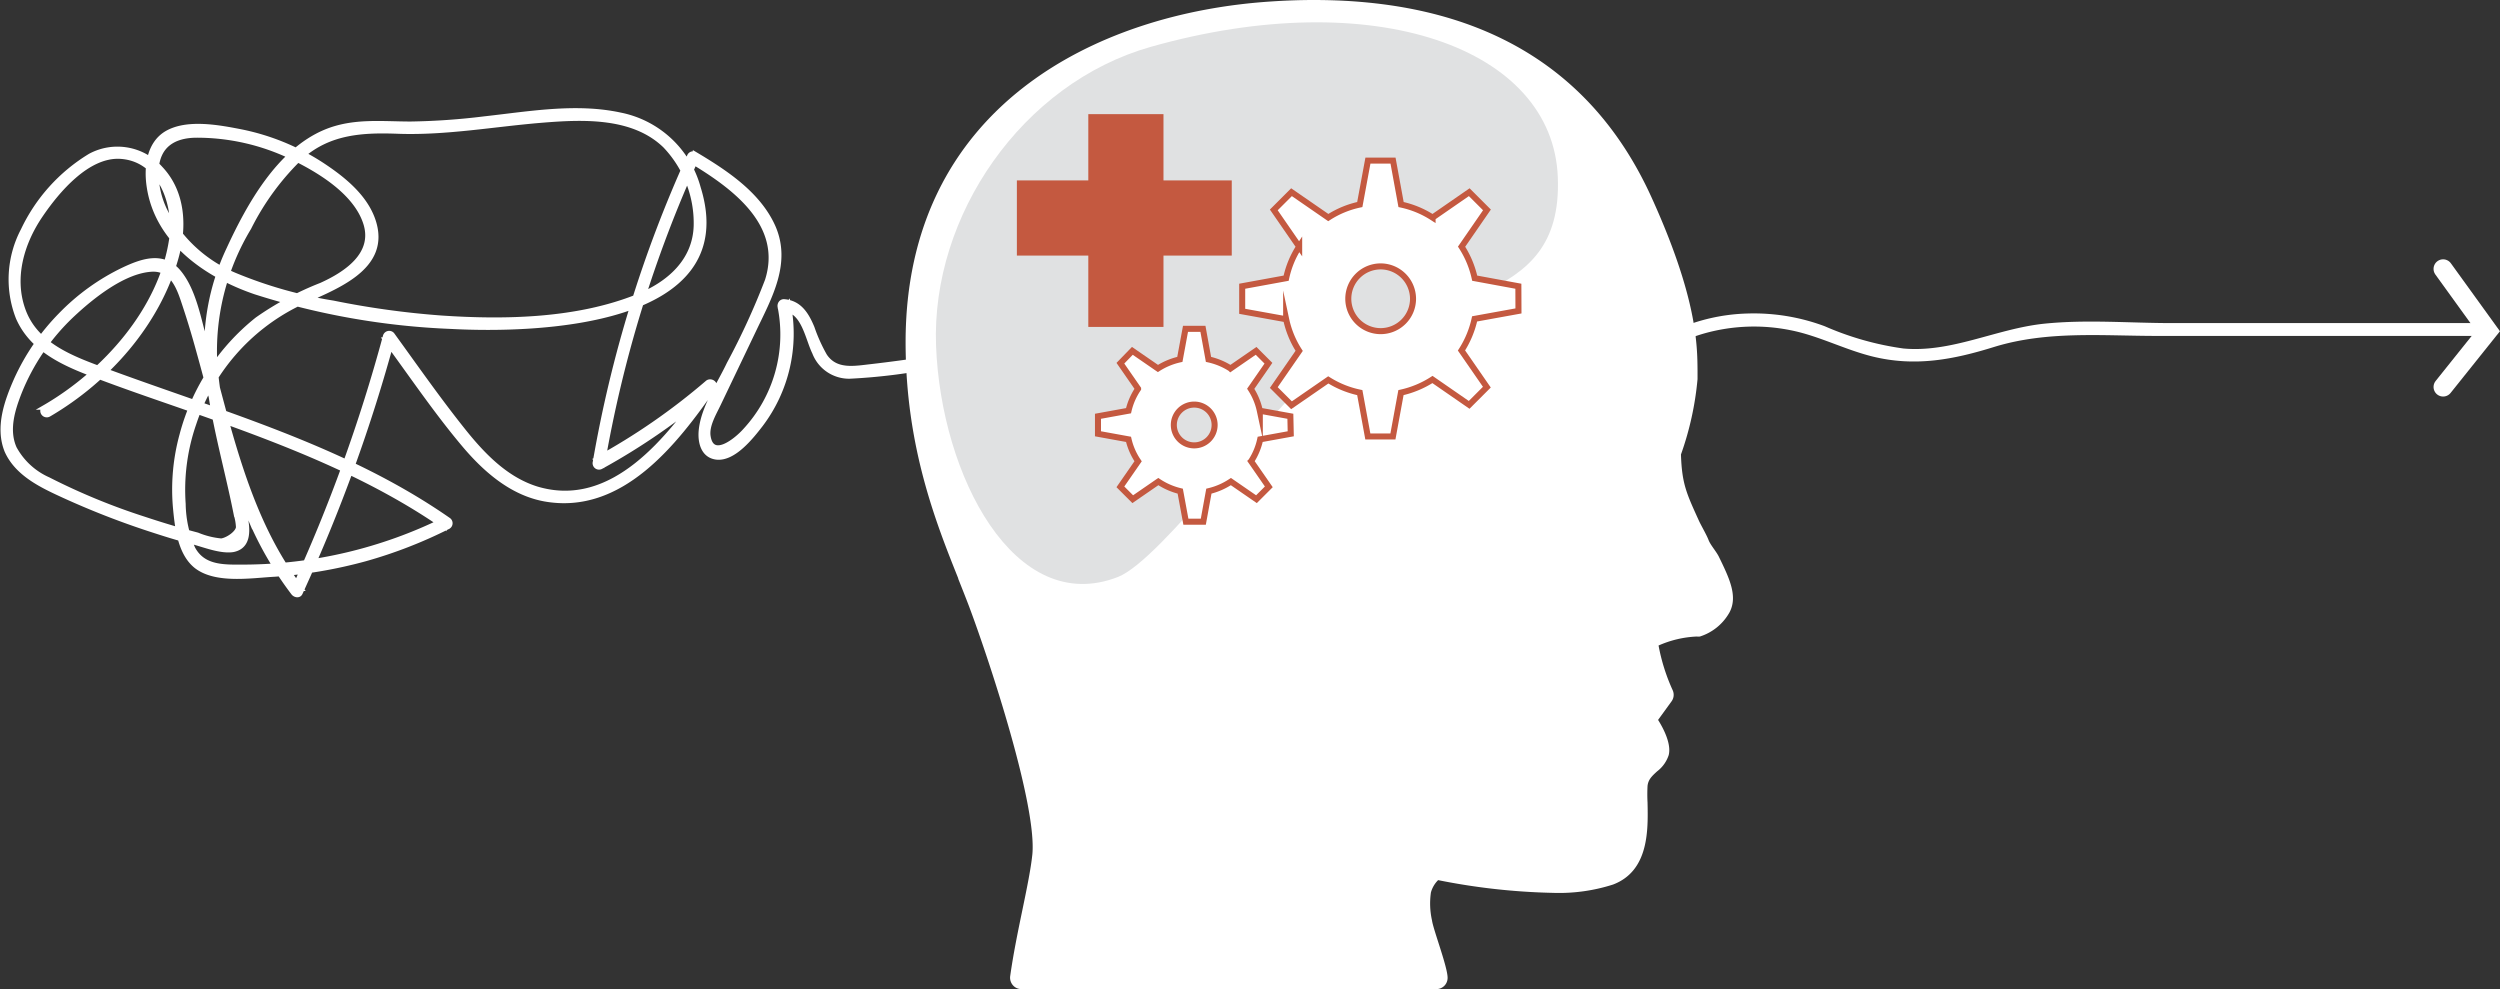
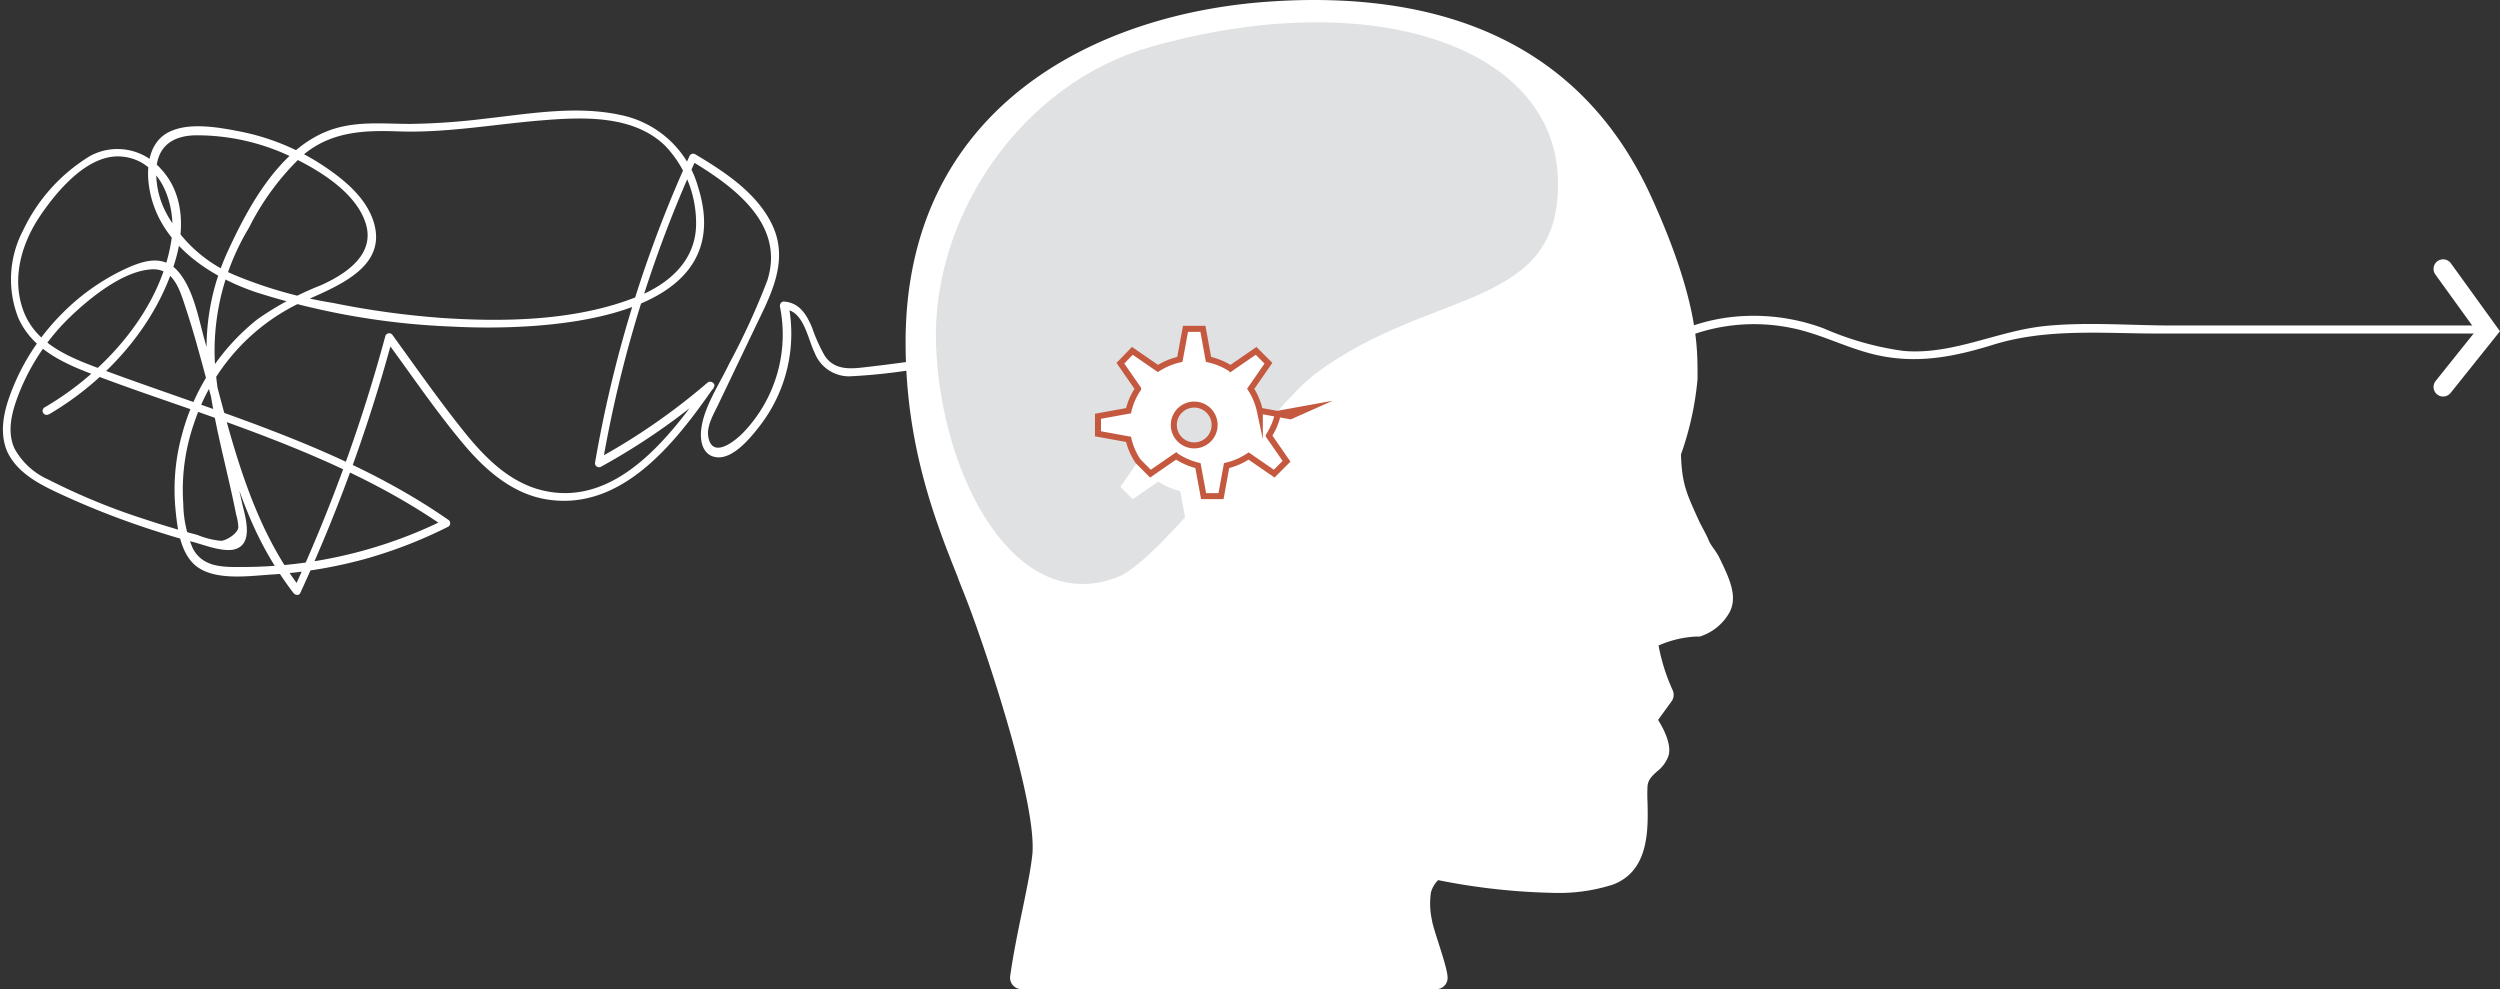
<svg xmlns="http://www.w3.org/2000/svg" id="Layer_1" data-name="Layer 1" viewBox="0 0 261.07 103.32">
  <rect x="0" y="0" width="261.07" height="103.32" fill="#333333" stroke="none" />
  <defs>
    <style>.cls-1{fill:#fff;}.cls-2,.cls-3,.cls-5{fill:none;}.cls-2,.cls-3{stroke:#fff;}.cls-2,.cls-5{stroke-miterlimit:10;}.cls-2{stroke-width:0.5px;}.cls-3{stroke-linecap:round;stroke-width:2px;}.cls-4{fill:#e0e1e2;}.cls-5{stroke:#c45940;stroke-width:0.63px;}.cls-6{fill:#c45940;}</style>
  </defs>
  <path class="cls-1" d="M5.11,43.27c6.09-3.56,11.35-9.45,13.28-16.34.9-3.19.76-6.82-1.63-9.34a6,6,0,0,0-7.34-1.31,18.16,18.16,0,0,0-7,7.76,11,11,0,0,0-.52,9.13c1.35,3.09,4.33,4.58,7.31,5.74,3.92,1.52,7.91,2.84,11.87,4.24C29.86,46.26,38.66,49.63,46.39,55v-.72a47.68,47.68,0,0,1-20.84,4.93c-2.05,0-4.3.15-5.41-1.93a12.18,12.18,0,0,1-1-4.66,21.13,21.13,0,0,1,1.11-8.38A21.38,21.38,0,0,1,31,31.79c3.58-1.69,9.85-3.65,7.91-8.94-.9-2.44-3.17-4.24-5.28-5.63a24.16,24.16,0,0,0-8.52-3.48c-2.26-.44-5.59-1.07-7.71.18-1.89,1.13-2.13,3.61-1.83,5.58.85,5.71,6,9.26,11.11,11A77.07,77.07,0,0,0,47.1,34.1c8.92.48,30.29-.18,25.82-14.5A10.59,10.59,0,0,0,64.76,12c-4.63-1-9.54-.11-14.18.4a70.62,70.62,0,0,1-7.69.54c-3,0-6-.38-8.92.84C29.12,15.82,26,21.45,23.9,26a24.12,24.12,0,0,0-2.24,12.43c.47,5.19,2,10.22,3,15.3a5.45,5.45,0,0,1,.23,1.33c-.05.61-1.12,1.33-1.78,1.42a8.57,8.57,0,0,1-2.5-.62c-1.87-.49-3.72-1.05-5.56-1.66a67.49,67.49,0,0,1-10-4.12A7.47,7.47,0,0,1,1.5,46.81c-.85-1.92-.18-4.05.55-5.9A22.71,22.71,0,0,1,7.42,33C9.53,31,13,28.19,16,28.12c2.14,0,2.77,2.15,3.33,3.84.5,1.51.95,3,1.38,4.57,1.65,5.88,3,11.89,5.38,17.53a36.24,36.24,0,0,0,4.55,7.86c.17.22.58.32.72,0A168.4,168.4,0,0,0,41,35.34l-.77.1c2.68,3.64,5.23,7.42,8.13,10.88,2.22,2.66,5,5.14,8.49,5.79,8,1.46,13.67-5.87,17.68-11.64.29-.41-.32-.8-.66-.5a67,67,0,0,1-11.58,8l.62.48a130,130,0,0,1,9.79-31.83l-.57.15c4.44,2.66,9.89,6.59,8,12.52a74.79,74.79,0,0,1-4,8.72c-1,2.11-2.66,4.52-2.91,6.89-.13,1.21.18,2.68,1.61,2.85,1.8.2,3.65-2.16,4.6-3.39a15.74,15.74,0,0,0,2.9-12.6l-.4.54c2,.15,2.41,3.05,3.13,4.51a3.86,3.86,0,0,0,3.65,2.49,60,60,0,0,0,9.13-1.15q5.13-.81,10.22-2c3.26-.74,6.47-1.74,9.74-2.43a14,14,0,0,1,10,1.34c4.52,2.38,8.37,5.47,13.78,4.73,3.2-.44,6.19-1.77,9.34-2.42a24.81,24.81,0,0,1,10.54.12c2.8.65,5.71,2,8.59,1a18.37,18.37,0,0,0,3.48-2,17.9,17.9,0,0,1,4.44-1.93,19.45,19.45,0,0,1,9.07-.32c2.94.58,5.6,2,8.5,2.73,4.43,1.11,8.41.34,12.7-1,5.59-1.7,11.33-1.14,17.08-1.14h34.32a.42.42,0,0,0,0-.84h-32.8c-4.43,0-8.93-.39-13.33.06-5,.52-9.66,3.06-14.78,2.59a31.38,31.38,0,0,1-8.27-2.34,20.93,20.93,0,0,0-8-1.31,19.37,19.37,0,0,0-7.41,1.7,33.27,33.27,0,0,0-3.47,2,7.7,7.7,0,0,1-6.17.9c-3.11-.7-6-1.6-9.22-1.64A30.11,30.11,0,0,0,147,37.6c-3.18,1-6.49,2.07-9.84,1.3-2.71-.62-5.07-2.23-7.44-3.61a18.63,18.63,0,0,0-6.46-2.65c-3.14-.48-6.25.43-9.26,1.24a160.06,160.06,0,0,1-23,4.39c-1.79.2-3.72.6-4.87-1.11a17.16,17.16,0,0,1-1.32-2.93c-.58-1.39-1.32-2.62-2.95-2.74-.29,0-.45.28-.41.53A14.78,14.78,0,0,1,77.78,45c-.9,1-3.43,3.06-3.82.57-.18-1.14.63-2.44,1.08-3.4l3.66-7.65c1.65-3.47,3.74-7.07,2-10.91-1.56-3.41-5-5.65-8.1-7.5a.42.42,0,0,0-.58.15,130.56,130.56,0,0,0-9.87,32,.42.42,0,0,0,.61.48,68.63,68.63,0,0,0,11.76-8.17l-.66-.51c-3.92,5.63-9.82,13.35-17.77,11-3.27-1-5.71-3.57-7.77-6.16C45.75,41.68,43.4,38.31,41,35a.42.42,0,0,0-.76.1,167.68,167.68,0,0,1-9.54,26.37h.72c-3.86-5-5.94-11-7.63-17-.81-2.9-1.54-5.83-2.36-8.72-.67-2.35-1.17-5.44-2.79-7.36s-3.82-1.13-5.75-.22a23,23,0,0,0-6.58,4.75,23.44,23.44,0,0,0-4.59,6.69c-1,2.26-2,5-1,7.47,1,2.24,3.31,3.45,5.4,4.42a85.82,85.82,0,0,0,9.38,3.71c1.53.5,3.08,1,4.63,1.38,1.22.32,2.88,1,4.17.82,2.25-.4,1.36-3.32,1-4.77-1.08-5-2.59-10-2.88-15.17A24.92,24.92,0,0,1,26,23.78a27,27,0,0,1,5.57-7.52c2.9-2.49,6.31-2.68,10-2.54,5,.18,10-.74,15-1.15,4.28-.35,9.54-.59,12.88,2.64a11.72,11.72,0,0,1,3.24,8.35c-.1,3.73-2.88,6.11-6.12,7.41-6.3,2.53-13.78,2.68-20.46,2.23A89.57,89.57,0,0,1,34.8,31.64a45.57,45.57,0,0,1-10.28-2.91,14.52,14.52,0,0,1-7.2-6.56,9,9,0,0,1-1-4.5c.17-2.48,1.8-3.51,4.15-3.54a22.81,22.81,0,0,1,10,2.27c2.88,1.39,6.7,3.69,7.72,6.93s-2.06,5.28-4.66,6.45a31.83,31.83,0,0,0-6.66,3.57A22.87,22.87,0,0,0,19,45.4a21.57,21.57,0,0,0-.68,7.71c.19,2,.49,4.66,2.16,6,2.05,1.62,5.78,1,8.16.87a48.41,48.41,0,0,0,9.49-1.61A48.19,48.19,0,0,0,46.81,55a.42.42,0,0,0,0-.72C36,46.76,23.23,43.23,11,38.71c-3.4-1.26-7.26-2.62-8.59-6.35-1.21-3.38-.13-7,1.81-9.86,1.75-2.58,4.92-6.37,8.36-6.16,4.25.27,5.86,5.11,5.33,8.66-1.09,7.35-7,13.92-13.25,17.54a.42.42,0,0,0,.42.73" />
-   <path class="cls-2" d="M5.11,43.27c6.09-3.56,11.35-9.45,13.28-16.34.9-3.19.76-6.82-1.63-9.34a6,6,0,0,0-7.34-1.31,18.16,18.16,0,0,0-7,7.76,11,11,0,0,0-.52,9.13c1.35,3.09,4.33,4.58,7.31,5.74,3.92,1.52,7.91,2.84,11.87,4.24C29.86,46.26,38.66,49.63,46.39,55v-.72a47.68,47.68,0,0,1-20.84,4.93c-2.05,0-4.3.15-5.41-1.93a12.18,12.18,0,0,1-1-4.66,21.13,21.13,0,0,1,1.11-8.38A21.38,21.38,0,0,1,31,31.79c3.58-1.69,9.85-3.65,7.91-8.94-.9-2.44-3.17-4.24-5.28-5.63a24.16,24.16,0,0,0-8.52-3.48c-2.26-.44-5.59-1.07-7.71.18-1.89,1.13-2.13,3.61-1.83,5.58.85,5.71,6,9.26,11.11,11A77.07,77.07,0,0,0,47.1,34.1c8.92.48,30.29-.18,25.82-14.5A10.59,10.59,0,0,0,64.76,12c-4.63-1-9.54-.11-14.18.4a70.62,70.62,0,0,1-7.69.54c-3,0-6-.38-8.92.84C29.12,15.82,26,21.45,23.9,26a24.12,24.12,0,0,0-2.24,12.43c.47,5.19,2,10.22,3,15.3a5.45,5.45,0,0,1,.23,1.33c-.05.61-1.12,1.33-1.78,1.42a8.57,8.57,0,0,1-2.5-.62c-1.87-.49-3.72-1.05-5.56-1.66a67.49,67.49,0,0,1-10-4.12A7.47,7.47,0,0,1,1.5,46.81c-.85-1.92-.18-4.05.55-5.9A22.71,22.71,0,0,1,7.42,33C9.53,31,13,28.19,16,28.12c2.14,0,2.77,2.15,3.33,3.84.5,1.51.95,3,1.38,4.57,1.65,5.88,3,11.89,5.38,17.53a36.24,36.24,0,0,0,4.55,7.86c.17.22.58.32.72,0A168.4,168.4,0,0,0,41,35.34l-.77.1c2.68,3.64,5.23,7.42,8.13,10.88,2.22,2.66,5,5.14,8.49,5.79,8,1.46,13.67-5.87,17.68-11.64.29-.41-.32-.8-.66-.5a67,67,0,0,1-11.58,8l.62.48a130,130,0,0,1,9.79-31.83l-.57.15c4.44,2.66,9.89,6.59,8,12.52a74.79,74.79,0,0,1-4,8.72c-1,2.11-2.66,4.52-2.91,6.89-.13,1.21.18,2.68,1.61,2.85,1.8.2,3.65-2.16,4.6-3.39a15.74,15.74,0,0,0,2.9-12.6l-.4.54c2,.15,2.41,3.05,3.13,4.51a3.86,3.86,0,0,0,3.65,2.49,60,60,0,0,0,9.13-1.15q5.13-.81,10.22-2c3.26-.74,6.47-1.74,9.74-2.43a14,14,0,0,1,10,1.34c4.52,2.38,8.37,5.47,13.78,4.73,3.2-.44,6.19-1.77,9.34-2.42a24.81,24.81,0,0,1,10.54.12c2.8.65,5.71,2,8.59,1a18.37,18.37,0,0,0,3.48-2,17.9,17.9,0,0,1,4.44-1.93,19.45,19.45,0,0,1,9.07-.32c2.94.58,5.6,2,8.5,2.73,4.43,1.11,8.41.34,12.7-1,5.59-1.7,11.33-1.14,17.08-1.14h34.32a.42.42,0,0,0,0-.84h-32.8c-4.43,0-8.93-.39-13.33.06-5,.52-9.66,3.06-14.78,2.59a31.38,31.38,0,0,1-8.27-2.34,20.93,20.93,0,0,0-8-1.31,19.37,19.37,0,0,0-7.41,1.7,33.27,33.27,0,0,0-3.47,2,7.7,7.7,0,0,1-6.17.9c-3.11-.7-6-1.6-9.22-1.64A30.11,30.11,0,0,0,147,37.6c-3.18,1-6.49,2.07-9.84,1.3-2.71-.62-5.07-2.23-7.44-3.61a18.63,18.63,0,0,0-6.46-2.65c-3.14-.48-6.25.43-9.26,1.24a160.06,160.06,0,0,1-23,4.39c-1.79.2-3.72.6-4.87-1.11a17.16,17.16,0,0,1-1.32-2.93c-.58-1.39-1.32-2.62-2.95-2.74-.29,0-.45.28-.41.53A14.78,14.78,0,0,1,77.78,45c-.9,1-3.43,3.06-3.82.57-.18-1.14.63-2.44,1.08-3.4l3.66-7.65c1.65-3.47,3.74-7.07,2-10.91-1.56-3.41-5-5.65-8.1-7.5a.42.42,0,0,0-.58.15,130.56,130.56,0,0,0-9.87,32,.42.42,0,0,0,.61.48,68.63,68.63,0,0,0,11.76-8.17l-.66-.51c-3.92,5.63-9.82,13.35-17.77,11-3.27-1-5.71-3.57-7.77-6.16C45.75,41.68,43.4,38.31,41,35a.42.42,0,0,0-.76.1,167.68,167.68,0,0,1-9.54,26.37h.72c-3.86-5-5.94-11-7.63-17-.81-2.9-1.54-5.83-2.36-8.72-.67-2.35-1.17-5.44-2.79-7.36s-3.82-1.13-5.75-.22a23,23,0,0,0-6.58,4.75,23.44,23.44,0,0,0-4.59,6.69c-1,2.26-2,5-1,7.47,1,2.24,3.31,3.45,5.4,4.42a85.82,85.82,0,0,0,9.38,3.71c1.53.5,3.08,1,4.63,1.38,1.22.32,2.88,1,4.17.82,2.25-.4,1.36-3.32,1-4.77-1.08-5-2.59-10-2.88-15.17A24.92,24.92,0,0,1,26,23.78a27,27,0,0,1,5.57-7.52c2.9-2.49,6.31-2.68,10-2.54,5,.18,10-.74,15-1.15,4.28-.35,9.54-.59,12.88,2.64a11.72,11.72,0,0,1,3.24,8.35c-.1,3.73-2.88,6.11-6.12,7.41-6.3,2.53-13.78,2.68-20.46,2.23A89.57,89.57,0,0,1,34.8,31.64a45.57,45.57,0,0,1-10.28-2.91,14.52,14.52,0,0,1-7.2-6.56,9,9,0,0,1-1-4.5c.17-2.48,1.8-3.51,4.15-3.54a22.81,22.81,0,0,1,10,2.27c2.88,1.39,6.7,3.69,7.72,6.93s-2.06,5.28-4.66,6.45a31.83,31.83,0,0,0-6.66,3.57A22.87,22.87,0,0,0,19,45.4a21.57,21.57,0,0,0-.68,7.71c.19,2,.49,4.66,2.16,6,2.05,1.62,5.78,1,8.16.87a48.41,48.41,0,0,0,9.49-1.61A48.19,48.19,0,0,0,46.81,55a.42.42,0,0,0,0-.72C36,46.76,23.23,43.23,11,38.71c-3.4-1.26-7.26-2.62-8.59-6.35-1.21-3.38-.13-7,1.81-9.86,1.75-2.58,4.92-6.37,8.36-6.16,4.25.27,5.86,5.11,5.33,8.66-1.09,7.35-7,13.92-13.25,17.54A.42.42,0,0,0,5.11,43.27Z" />
  <polyline class="cls-3" points="255.13 28.08 259.81 34.56 255.13 40.41" />
  <path class="cls-1" d="M100.08,60.43c-2.33-5.82-5.51-13.78-5.51-24.69,0-24.43,19.75-34.41,38.23-35.59,1.5-.1,3-.15,4.4-.15,17.18,0,29,6.9,35.22,20.51,4.79,10.5,4.83,15.5,4.85,18.19,0,.33,0,.62,0,.89a32,32,0,0,1-1.73,7.87c.1,3.09.58,4.06,1.88,6.93.2.44.81,1.49,1,2s.81,1.2,1.08,1.75c1.07,2.2,2,4.1,1.12,5.79a5.41,5.41,0,0,1-3.1,2.54,1.17,1.17,0,0,1-.32,0,11,11,0,0,0-4,.94,20,20,0,0,0,1.48,4.68,1.16,1.16,0,0,1-.13,1.16l-1.4,1.93c.63,1,1.39,2.55,1.11,3.67a3.49,3.49,0,0,1-1.21,1.7c-.57.52-.92.86-1,1.51a16.72,16.72,0,0,0,0,1.76c.06,2.84.16,7.12-3.6,8.55a18.45,18.45,0,0,1-6.27.87,67.8,67.8,0,0,1-12-1.33,2.91,2.91,0,0,0-.75,1.28,8.06,8.06,0,0,0,.11,2.92c.14,1,1.63,4.86,1.63,6a1.17,1.17,0,0,1-1.17,1.18l-43.34,0h0a1.17,1.17,0,0,1-.89-.41,1.2,1.2,0,0,1-.28-.93c.66-4.71,2-9.64,2.32-12.76.46-5.12-4.37-19.88-6.61-25.86-.35-.92-.74-1.9-1.15-2.93" />
  <path class="cls-4" d="M97.75,36.1c.51,13.58,8.21,28.37,19,24.15,4.6-1.81,16.19-17.91,20.6-21.21,12.16-9.12,25.86-6.52,25.33-20.5C162.2,5,143.5-1.7,120.18,4.89,106.74,8.69,97.24,22.52,97.75,36.1" />
-   <path class="cls-1" d="M147.56,31.2a3.38,3.38,0,1,1-3.38-3.38,3.39,3.39,0,0,1,3.38,3.38m11-1.31L154,29.05a10,10,0,0,0-1.37-3.29l2.65-3.84-1.85-1.85-3.83,2.65a9.84,9.84,0,0,0-3.29-1.36l-.84-4.59h-2.62L142,21.36a9.75,9.75,0,0,0-3.29,1.36l-3.84-2.65-1.85,1.85,2.65,3.84a9.75,9.75,0,0,0-1.36,3.29l-4.59.84v2.62l4.59.83a9.89,9.89,0,0,0,1.36,3.3l-2.65,3.83,1.85,1.85,3.84-2.65A10,10,0,0,0,142,41l.84,4.58h2.62l.84-4.58a10.07,10.07,0,0,0,3.29-1.37l3.83,2.65,1.85-1.85-2.65-3.83a10.12,10.12,0,0,0,1.37-3.3l4.58-.83Z" />
-   <path class="cls-5" d="M147.56,31.2a3.38,3.38,0,1,1-3.38-3.38A3.39,3.39,0,0,1,147.56,31.2Zm11-1.31L154,29.05a10,10,0,0,0-1.37-3.29l2.65-3.84-1.85-1.85-3.83,2.65a9.84,9.84,0,0,0-3.29-1.36l-.84-4.59h-2.62L142,21.36a9.75,9.75,0,0,0-3.29,1.36l-3.84-2.65-1.85,1.85,2.65,3.84a9.75,9.75,0,0,0-1.36,3.29l-4.59.84v2.62l4.59.83a9.89,9.89,0,0,0,1.36,3.3l-2.65,3.83,1.85,1.85,3.84-2.65A10,10,0,0,0,142,41l.84,4.58h2.62l.84-4.58a10.07,10.07,0,0,0,3.29-1.37l3.83,2.65,1.85-1.85-2.65-3.83a10.12,10.12,0,0,0,1.37-3.3l4.58-.83Z" />
  <path class="cls-1" d="M126.84,44.38a2.13,2.13,0,1,1-2.13-2.13,2.13,2.13,0,0,1,2.13,2.13m7.91-.91-3.19-.58a6.82,6.82,0,0,0-.95-2.29l1.85-2.67-1.29-1.29-2.67,1.84a7.08,7.08,0,0,0-2.3-.95l-.58-3.19H123.8l-.59,3.19a7.12,7.12,0,0,0-2.29.95l-2.67-1.84L117,37.93l1.85,2.67a6.82,6.82,0,0,0-1,2.29l-3.19.58V45.3l3.19.58a6.82,6.82,0,0,0,1,2.29L117,50.84l1.29,1.29,2.67-1.84a7.12,7.12,0,0,0,2.29,1l.59,3.19h1.82l.58-3.19a7.08,7.08,0,0,0,2.3-1l2.67,1.84,1.29-1.29-1.85-2.67a6.82,6.82,0,0,0,.95-2.29l3.19-.58Z" />
-   <path class="cls-5" d="M126.84,44.38a2.13,2.13,0,1,1-2.13-2.13A2.13,2.13,0,0,1,126.84,44.38Zm7.91-.91-3.19-.58a6.82,6.82,0,0,0-.95-2.29l1.85-2.67-1.29-1.29-2.67,1.84a7.08,7.08,0,0,0-2.3-.95l-.58-3.19H123.8l-.59,3.19a7.12,7.12,0,0,0-2.29.95l-2.67-1.84L117,37.93l1.85,2.67a6.82,6.82,0,0,0-1,2.29l-3.19.58V45.3l3.19.58a6.82,6.82,0,0,0,1,2.29L117,50.84l1.29,1.29,2.67-1.84a7.12,7.12,0,0,0,2.29,1l.59,3.19h1.82l.58-3.19a7.08,7.08,0,0,0,2.3-1l2.67,1.84,1.29-1.29-1.85-2.67a6.82,6.82,0,0,0,.95-2.29l3.19-.58Z" />
-   <polygon class="cls-6" points="106.19 18.84 113.65 18.84 113.65 11.92 121.5 11.92 121.5 18.84 128.63 18.84 128.63 26.69 121.5 26.69 121.5 34.14 113.65 34.14 113.65 26.69 106.19 26.69 106.19 18.84" />
+   <path class="cls-5" d="M126.84,44.38a2.13,2.13,0,1,1-2.13-2.13A2.13,2.13,0,0,1,126.84,44.38Zm7.91-.91-3.19-.58a6.82,6.82,0,0,0-.95-2.29l1.85-2.67-1.29-1.29-2.67,1.84a7.08,7.08,0,0,0-2.3-.95l-.58-3.19H123.8l-.59,3.19a7.12,7.12,0,0,0-2.29.95l-2.67-1.84L117,37.93l1.85,2.67a6.82,6.82,0,0,0-1,2.29l-3.19.58V45.3l3.19.58a6.82,6.82,0,0,0,1,2.29l1.29,1.29,2.67-1.84a7.12,7.12,0,0,0,2.29,1l.59,3.19h1.82l.58-3.19a7.08,7.08,0,0,0,2.3-1l2.67,1.84,1.29-1.29-1.85-2.67a6.82,6.82,0,0,0,.95-2.29l3.19-.58Z" />
</svg>